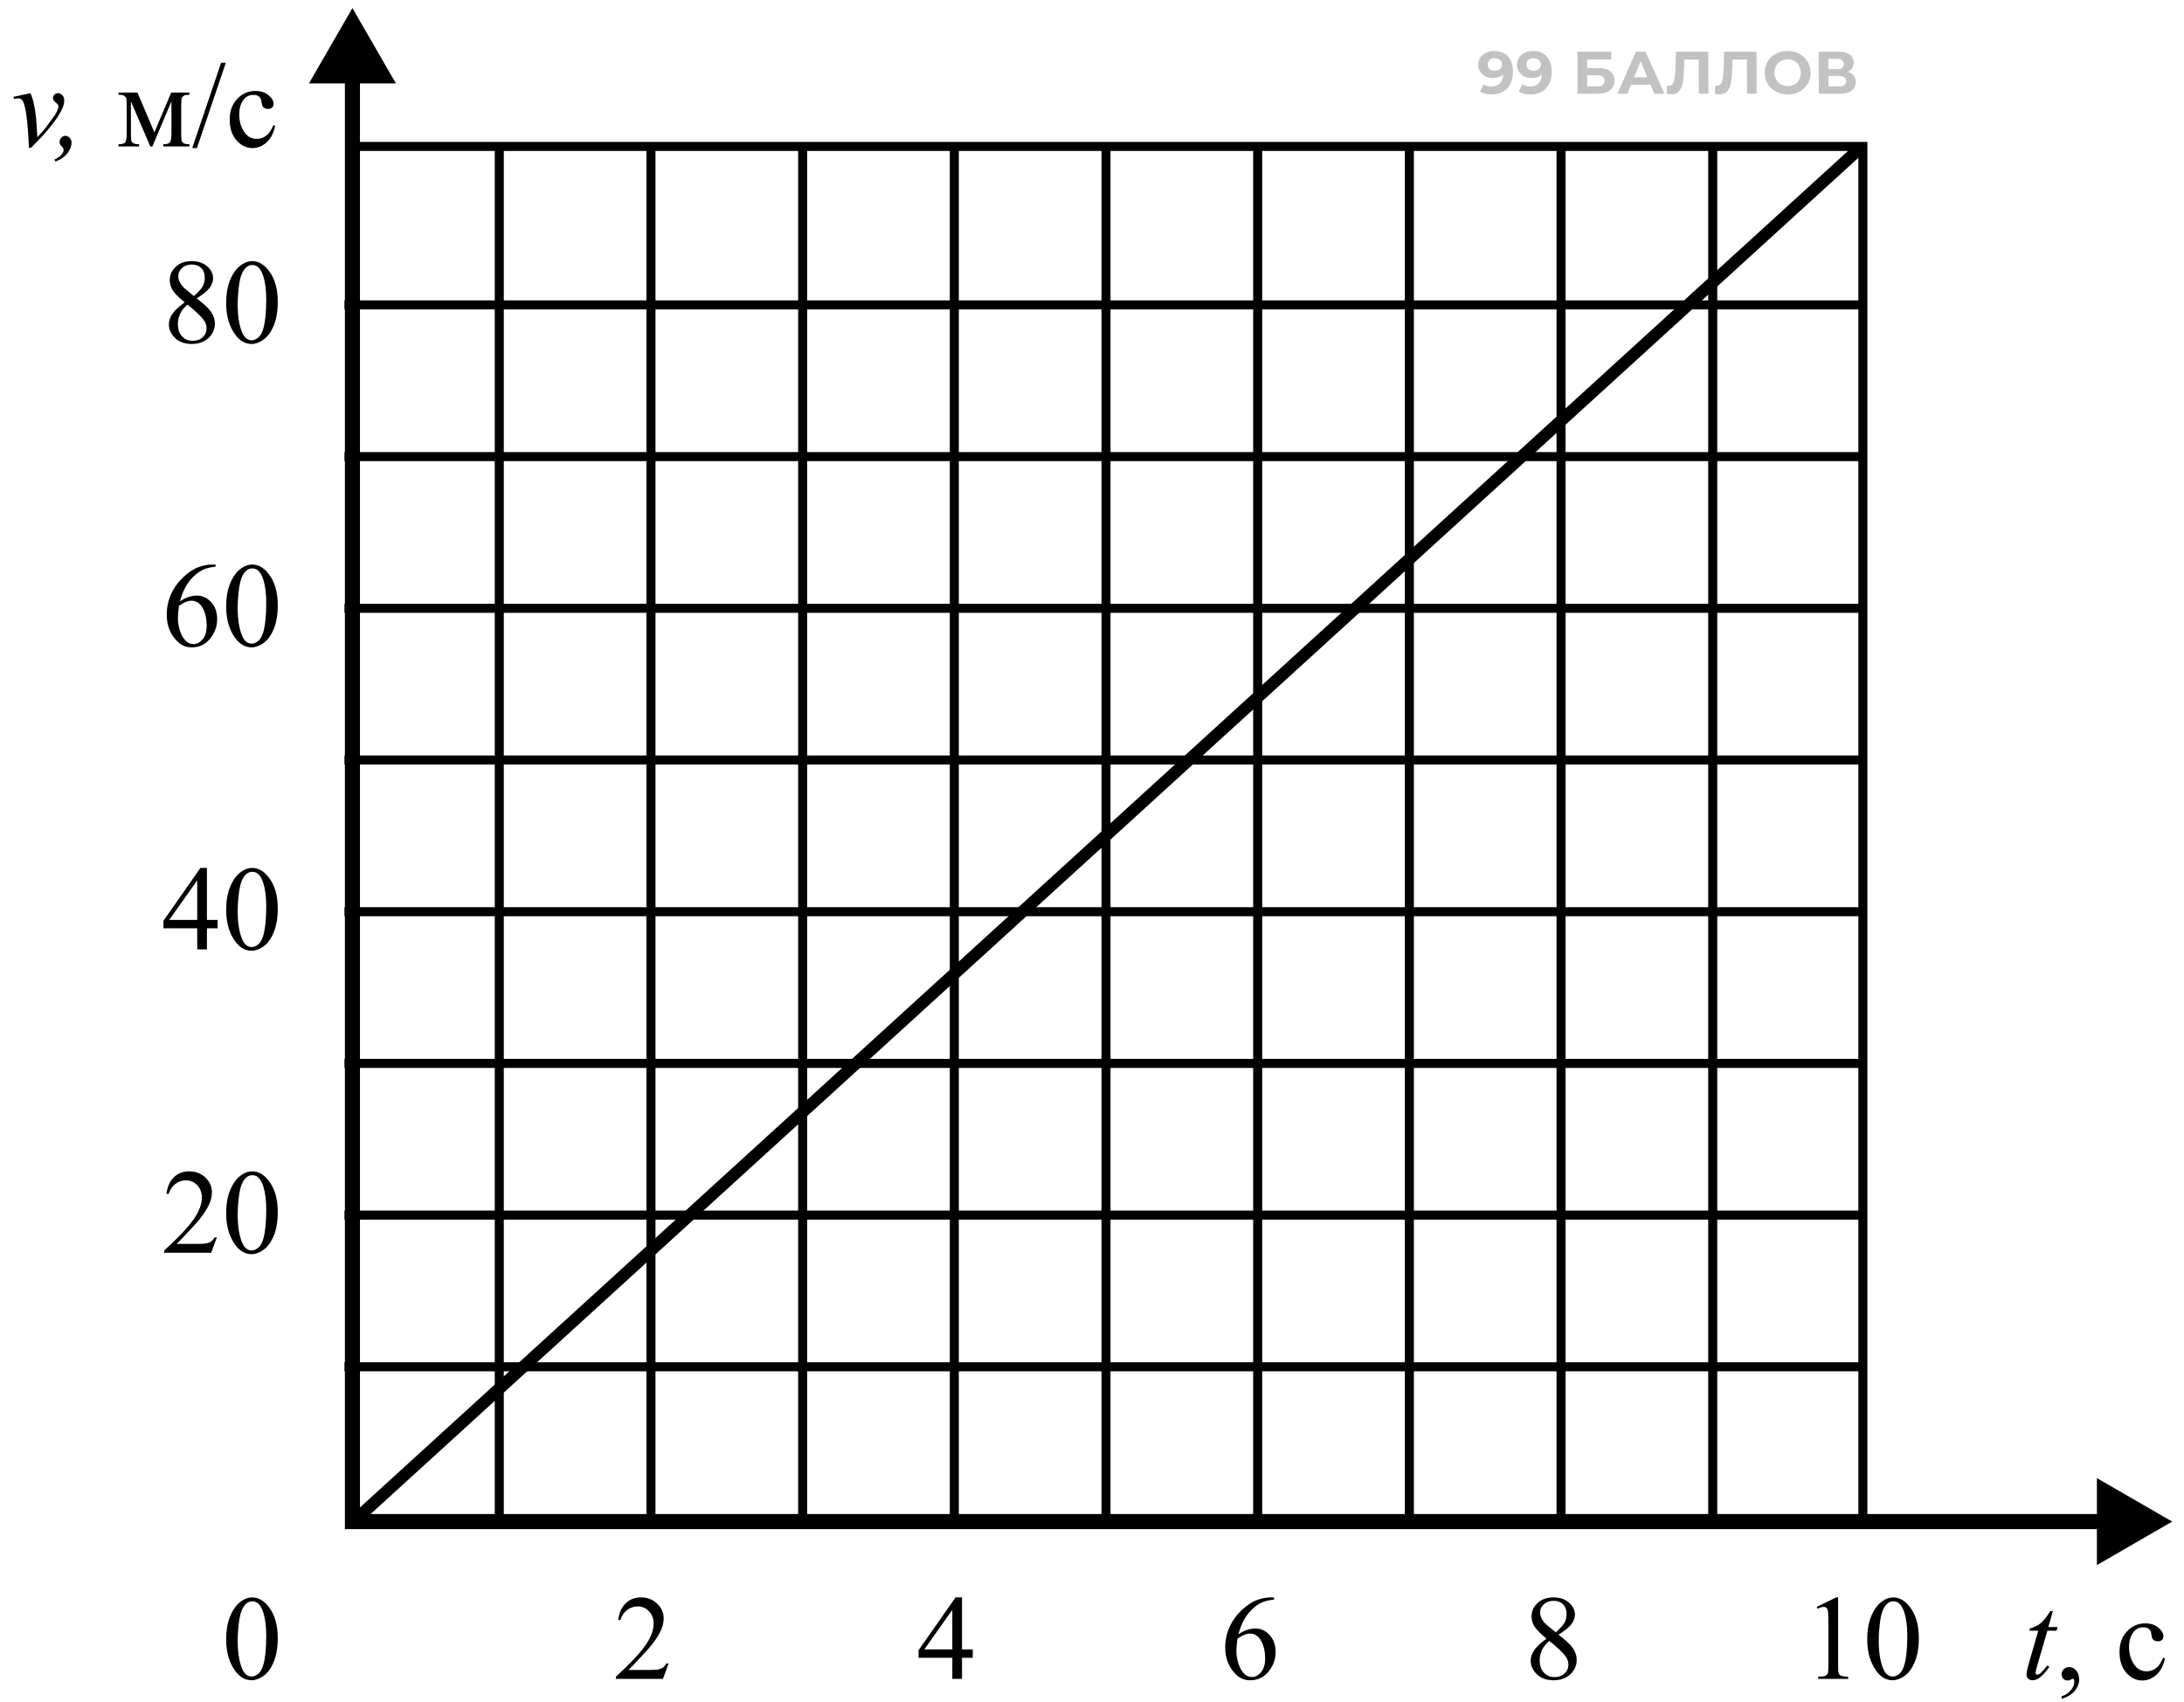
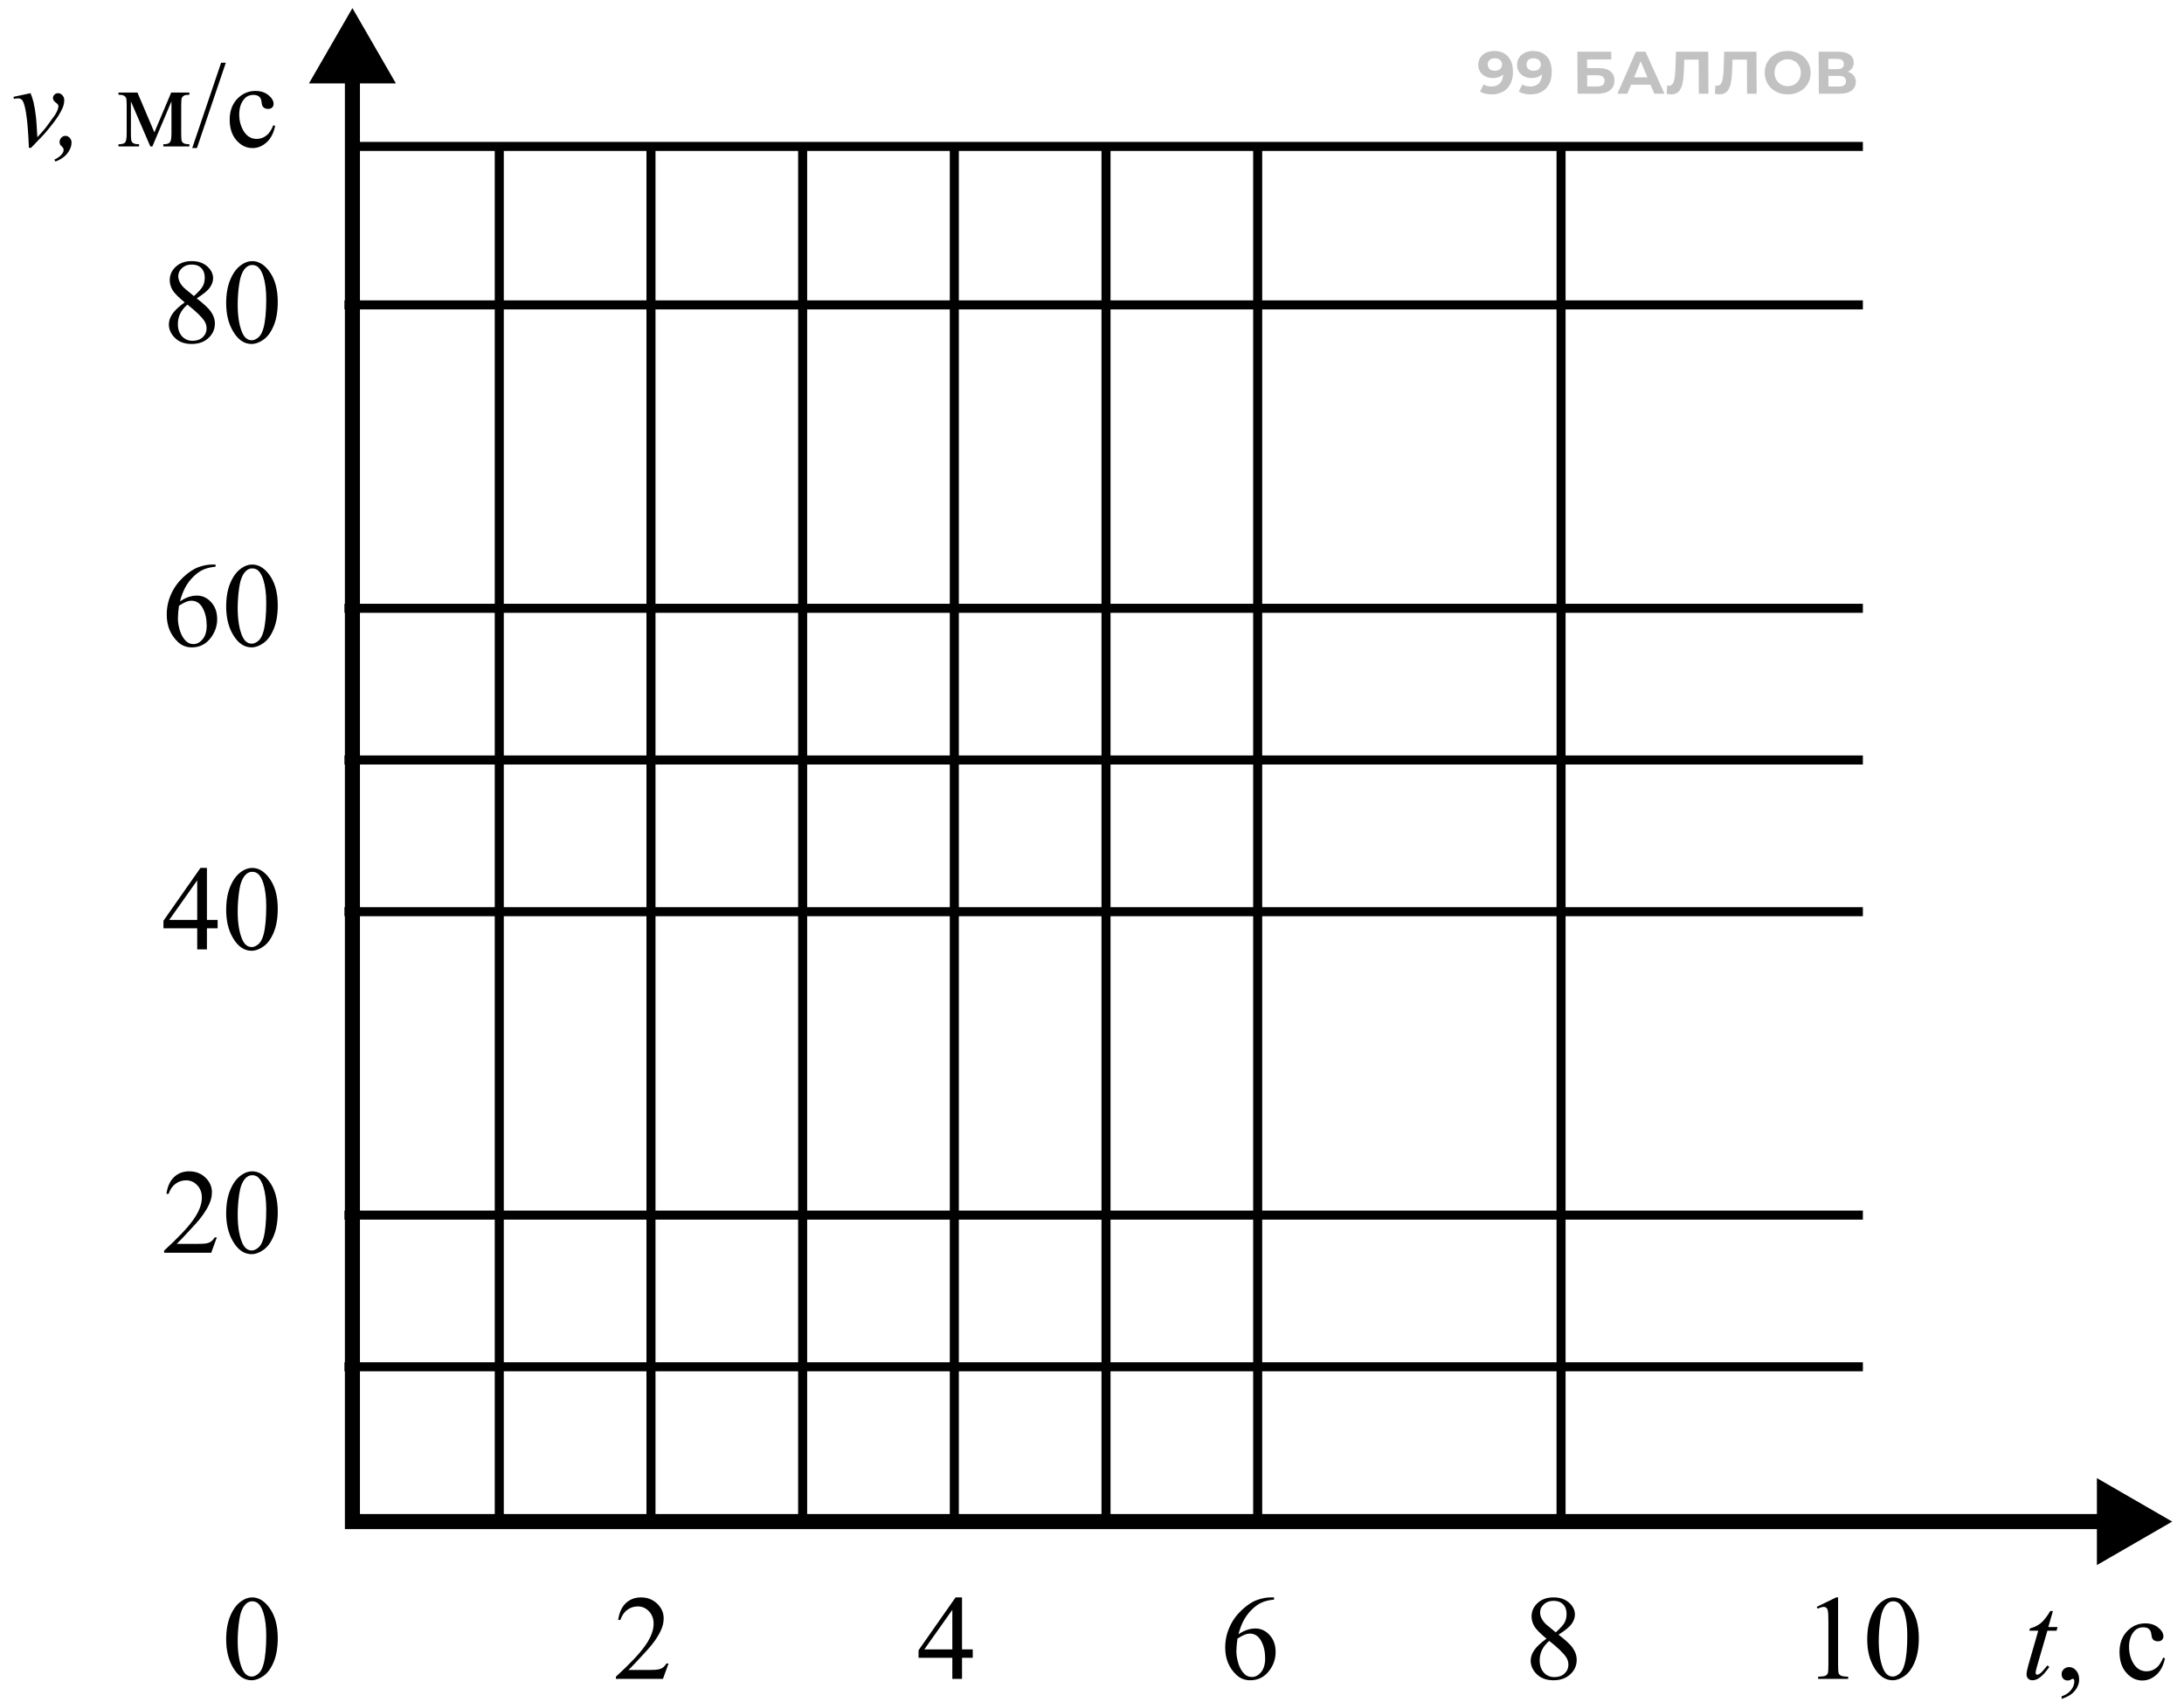
<svg xmlns="http://www.w3.org/2000/svg" width="145" height="113" viewBox="0 0 145 113" fill="none">
-   <path d="M23.797 100.703L123.375 9.939" stroke="black" stroke-width="0.8" />
  <path d="M23.398 0.537L20.512 5.537H26.285L23.398 0.537ZM23.398 101.008H22.898V101.508H23.398V101.008ZM144.217 101.008L139.217 98.121V103.895L144.217 101.008ZM22.898 5.037V101.008H23.898V5.037H22.898ZM23.398 101.508H139.717V100.508H23.398V101.508Z" fill="black" />
-   <path d="M23.297 9.721H123.68V100.927" stroke="black" stroke-width="0.6" />
+   <path d="M23.297 9.721H123.68" stroke="black" stroke-width="0.6" />
  <path d="M33.148 9.963V100.803" stroke="black" stroke-width="0.6" />
  <path d="M123.68 20.24L22.871 20.24" stroke="black" stroke-width="0.6" />
  <path d="M43.219 9.963V100.803" stroke="black" stroke-width="0.6" />
-   <path d="M123.68 30.311L22.871 30.311" stroke="black" stroke-width="0.6" />
  <path d="M53.289 9.963V100.803" stroke="black" stroke-width="0.6" />
  <path d="M123.68 40.381L22.871 40.381" stroke="black" stroke-width="0.6" />
  <path d="M63.359 9.963V100.803" stroke="black" stroke-width="0.6" />
  <path d="M123.68 50.451L22.871 50.451" stroke="black" stroke-width="0.6" />
  <path d="M73.43 9.963V100.803" stroke="black" stroke-width="0.6" />
  <path d="M123.68 60.522L22.871 60.522" stroke="black" stroke-width="0.6" />
  <path d="M83.5 9.963V100.803" stroke="black" stroke-width="0.6" />
-   <path d="M123.68 70.592L22.871 70.592" stroke="black" stroke-width="0.6" />
-   <path d="M93.57 9.963V100.803" stroke="black" stroke-width="0.6" />
  <path d="M123.68 80.662L22.871 80.662" stroke="black" stroke-width="0.6" />
  <path d="M103.641 9.963V100.803" stroke="black" stroke-width="0.6" />
  <path d="M123.68 90.732L22.871 90.732" stroke="black" stroke-width="0.6" />
-   <path d="M113.711 9.963V100.803" stroke="black" stroke-width="0.6" />
  <path opacity="0.8" d="M99.195 3.385C99.585 3.385 99.891 3.504 100.113 3.743C100.334 3.98 100.446 4.321 100.448 4.767C100.45 5.083 100.391 5.354 100.273 5.579C100.157 5.805 99.992 5.976 99.777 6.093C99.563 6.21 99.315 6.268 99.034 6.268C98.885 6.268 98.743 6.253 98.607 6.221C98.472 6.186 98.356 6.138 98.26 6.077L98.497 5.603C98.632 5.696 98.807 5.743 99.019 5.743C99.255 5.743 99.442 5.674 99.58 5.536C99.717 5.395 99.79 5.193 99.8 4.93C99.633 5.098 99.403 5.181 99.108 5.181C98.93 5.181 98.768 5.145 98.622 5.074C98.475 5.002 98.359 4.901 98.274 4.771C98.188 4.638 98.145 4.486 98.144 4.313C98.143 4.127 98.189 3.964 98.281 3.823C98.374 3.682 98.499 3.575 98.658 3.501C98.82 3.424 98.999 3.385 99.195 3.385ZM99.249 4.699C99.39 4.699 99.504 4.661 99.591 4.584C99.681 4.504 99.726 4.403 99.725 4.281C99.725 4.159 99.68 4.059 99.592 3.982C99.507 3.905 99.389 3.867 99.237 3.867C99.099 3.867 98.987 3.904 98.899 3.978C98.815 4.053 98.773 4.154 98.773 4.281C98.774 4.409 98.817 4.511 98.902 4.588C98.99 4.662 99.106 4.699 99.249 4.699ZM101.771 3.385C102.161 3.385 102.467 3.504 102.689 3.743C102.91 3.98 103.022 4.321 103.024 4.767C103.025 5.083 102.967 5.354 102.849 5.579C102.733 5.805 102.568 5.976 102.353 6.093C102.139 6.21 101.891 6.268 101.609 6.268C101.46 6.268 101.318 6.253 101.183 6.221C101.047 6.186 100.932 6.138 100.836 6.077L101.072 5.603C101.208 5.696 101.382 5.743 101.595 5.743C101.831 5.743 102.018 5.674 102.155 5.536C102.293 5.395 102.366 5.193 102.376 4.93C102.209 5.098 101.978 5.181 101.684 5.181C101.506 5.181 101.344 5.145 101.197 5.074C101.051 5.002 100.935 4.901 100.849 4.771C100.764 4.638 100.721 4.486 100.72 4.313C100.719 4.127 100.765 3.964 100.857 3.823C100.949 3.682 101.075 3.575 101.234 3.501C101.395 3.424 101.574 3.385 101.771 3.385ZM101.825 4.699C101.966 4.699 102.08 4.661 102.167 4.584C102.257 4.504 102.301 4.403 102.301 4.281C102.3 4.159 102.256 4.059 102.168 3.982C102.083 3.905 101.964 3.867 101.813 3.867C101.675 3.867 101.562 3.904 101.475 3.978C101.39 4.053 101.348 4.154 101.349 4.281C101.35 4.409 101.393 4.511 101.478 4.588C101.566 4.662 101.681 4.699 101.825 4.699ZM104.726 3.433H106.976L106.979 3.947H105.37L105.372 4.52H106.145C106.482 4.52 106.739 4.59 106.915 4.731C107.093 4.872 107.183 5.075 107.184 5.34C107.186 5.619 107.088 5.836 106.893 5.99C106.697 6.144 106.42 6.221 106.061 6.221H104.739L104.726 3.433ZM106.023 5.743C106.188 5.743 106.314 5.711 106.401 5.647C106.488 5.581 106.532 5.485 106.531 5.36C106.53 5.116 106.36 4.994 106.02 4.994H105.375L105.378 5.743H106.023ZM109.581 5.623H108.287L108.042 6.221H107.381L108.611 3.433H109.248L110.508 6.221H109.831L109.581 5.623ZM109.375 5.133L108.928 4.066L108.491 5.133H109.375ZM113.413 3.433L113.426 6.221H112.789L112.778 3.959H111.822L111.805 4.54C111.793 4.936 111.763 5.257 111.714 5.504C111.665 5.748 111.58 5.937 111.462 6.069C111.345 6.199 111.181 6.264 110.969 6.264C110.881 6.264 110.775 6.25 110.65 6.221L110.687 5.675C110.722 5.686 110.76 5.691 110.803 5.691C110.957 5.691 111.064 5.601 111.124 5.42C111.184 5.237 111.221 4.952 111.235 4.564L111.27 3.433H113.413ZM116.615 3.433L116.628 6.221H115.99L115.98 3.959L115.024 3.959L115.007 4.54C114.995 4.936 114.965 5.257 114.916 5.504C114.866 5.748 114.782 5.937 114.663 6.069C114.547 6.199 114.383 6.264 114.17 6.264C114.083 6.264 113.977 6.25 113.852 6.221L113.889 5.675C113.924 5.686 113.962 5.691 114.005 5.691C114.159 5.691 114.266 5.601 114.326 5.42C114.386 5.237 114.423 4.952 114.437 4.564L114.472 3.433L116.615 3.433ZM118.694 6.268C118.405 6.268 118.143 6.206 117.909 6.081C117.677 5.956 117.494 5.785 117.361 5.567C117.23 5.347 117.163 5.1 117.162 4.827C117.161 4.553 117.225 4.308 117.354 4.09C117.485 3.87 117.667 3.697 117.897 3.572C118.13 3.447 118.391 3.385 118.681 3.385C118.97 3.385 119.231 3.447 119.462 3.572C119.694 3.697 119.876 3.87 120.01 4.09C120.144 4.308 120.212 4.553 120.213 4.827C120.214 5.1 120.149 5.347 120.017 5.567C119.885 5.785 119.704 5.956 119.474 6.081C119.243 6.206 118.984 6.268 118.694 6.268ZM118.692 5.719C118.856 5.719 119.005 5.682 119.137 5.607C119.27 5.53 119.373 5.424 119.446 5.289C119.523 5.153 119.56 4.999 119.56 4.827C119.559 4.654 119.52 4.5 119.442 4.365C119.367 4.229 119.263 4.124 119.13 4.05C118.997 3.973 118.848 3.935 118.683 3.935C118.519 3.935 118.37 3.973 118.238 4.05C118.105 4.124 118.001 4.229 117.925 4.365C117.851 4.5 117.814 4.654 117.815 4.827C117.816 4.999 117.854 5.153 117.929 5.289C118.007 5.424 118.112 5.53 118.245 5.607C118.378 5.682 118.527 5.719 118.692 5.719ZM122.681 4.767C122.851 4.817 122.982 4.9 123.072 5.014C123.163 5.128 123.209 5.269 123.21 5.436C123.211 5.683 123.118 5.875 122.93 6.014C122.745 6.152 122.478 6.221 122.13 6.221H120.756L120.743 3.433H122.041C122.365 3.433 122.618 3.495 122.799 3.62C122.98 3.745 123.071 3.923 123.072 4.154C123.073 4.292 123.039 4.414 122.971 4.52C122.902 4.624 122.805 4.706 122.681 4.767ZM121.39 4.588H121.991C122.132 4.588 122.238 4.56 122.309 4.504C122.381 4.446 122.416 4.361 122.416 4.249C122.415 4.14 122.378 4.057 122.303 3.998C122.231 3.94 122.126 3.911 121.988 3.911H121.387L121.39 4.588ZM122.104 5.743C122.407 5.743 122.558 5.623 122.556 5.384C122.555 5.153 122.403 5.038 122.101 5.038H121.392L121.395 5.743H122.104Z" fill="black" fill-opacity="0.3" />
  <path d="M136.297 106.943L135.992 108.006H136.605L136.539 108.252H135.93L135.258 110.557C135.185 110.804 135.148 110.964 135.148 111.037C135.148 111.081 135.159 111.115 135.18 111.139C135.201 111.162 135.225 111.174 135.254 111.174C135.319 111.174 135.405 111.128 135.512 111.037C135.574 110.985 135.714 110.825 135.93 110.557L136.059 110.654C135.819 111.003 135.592 111.249 135.379 111.393C135.233 111.492 135.086 111.541 134.938 111.541C134.823 111.541 134.729 111.506 134.656 111.436C134.583 111.363 134.547 111.27 134.547 111.158C134.547 111.018 134.589 110.803 134.672 110.514L135.324 108.252H134.734L134.773 108.1C135.06 108.021 135.298 107.906 135.488 107.752C135.678 107.596 135.891 107.326 136.125 106.943H136.297ZM136.875 112.779V112.607C137.143 112.519 137.35 112.381 137.496 112.193C137.645 112.008 137.719 111.812 137.719 111.604C137.719 111.554 137.707 111.512 137.684 111.479C137.665 111.455 137.647 111.443 137.629 111.443C137.6 111.443 137.538 111.469 137.441 111.521C137.395 111.545 137.345 111.557 137.293 111.557C137.165 111.557 137.064 111.519 136.988 111.443C136.913 111.368 136.875 111.264 136.875 111.131C136.875 111.003 136.923 110.894 137.02 110.803C137.118 110.712 137.238 110.666 137.379 110.666C137.551 110.666 137.703 110.742 137.836 110.893C137.971 111.041 138.039 111.239 138.039 111.486C138.039 111.755 137.945 112.003 137.758 112.232C137.573 112.464 137.279 112.646 136.875 112.779ZM143.734 110.088C143.638 110.559 143.449 110.923 143.168 111.178C142.887 111.43 142.576 111.557 142.234 111.557C141.828 111.557 141.474 111.386 141.172 111.045C140.87 110.704 140.719 110.243 140.719 109.662C140.719 109.1 140.885 108.643 141.219 108.291C141.555 107.939 141.957 107.764 142.426 107.764C142.777 107.764 143.066 107.857 143.293 108.045C143.52 108.23 143.633 108.423 143.633 108.623C143.633 108.722 143.6 108.803 143.535 108.865C143.473 108.925 143.384 108.955 143.27 108.955C143.116 108.955 143 108.906 142.922 108.807C142.878 108.752 142.848 108.648 142.832 108.494C142.819 108.34 142.767 108.223 142.676 108.143C142.585 108.064 142.458 108.025 142.297 108.025C142.036 108.025 141.827 108.122 141.668 108.314C141.457 108.57 141.352 108.907 141.352 109.326C141.352 109.753 141.456 110.131 141.664 110.459C141.875 110.785 142.159 110.947 142.516 110.947C142.771 110.947 143 110.86 143.203 110.686C143.346 110.566 143.486 110.348 143.621 110.033L143.734 110.088Z" fill="black" />
  <path d="M0.898 6.428L2.027 6.186C2.108 6.378 2.173 6.575 2.223 6.775C2.293 7.07 2.35 7.419 2.395 7.822C2.415 8.025 2.444 8.455 2.48 9.111C2.806 8.752 3 8.529 3.062 8.443C3.406 7.977 3.604 7.704 3.656 7.623C3.742 7.485 3.802 7.364 3.836 7.26C3.865 7.182 3.879 7.107 3.879 7.037C3.879 6.969 3.818 6.891 3.695 6.803C3.576 6.714 3.516 6.615 3.516 6.506C3.516 6.423 3.548 6.348 3.613 6.283C3.681 6.218 3.76 6.186 3.852 6.186C3.961 6.186 4.057 6.231 4.141 6.322C4.224 6.411 4.266 6.521 4.266 6.654C4.266 6.787 4.245 6.915 4.203 7.037C4.135 7.235 4.009 7.477 3.824 7.764C3.639 8.048 3.341 8.429 2.93 8.908C2.878 8.968 2.589 9.27 2.062 9.814H1.918C1.855 8.166 1.725 7.137 1.527 6.729C1.462 6.596 1.354 6.529 1.203 6.529C1.138 6.529 1.046 6.541 0.926 6.564L0.898 6.428ZM3.605 10.6C3.801 10.511 3.96 10.399 4.082 10.264C4.176 10.159 4.223 10.059 4.223 9.963C4.223 9.916 4.215 9.873 4.199 9.834C4.189 9.813 4.152 9.771 4.09 9.709C4.027 9.646 3.992 9.604 3.984 9.58C3.966 9.536 3.957 9.485 3.957 9.428C3.957 9.316 3.995 9.219 4.07 9.139C4.148 9.058 4.24 9.018 4.344 9.018C4.451 9.018 4.544 9.061 4.625 9.146C4.708 9.232 4.75 9.34 4.75 9.471C4.75 9.702 4.659 9.937 4.477 10.174C4.294 10.411 4.03 10.594 3.684 10.725L3.605 10.6ZM10.25 8.787L11.367 6.143H12.574V6.291C12.397 6.291 12.279 6.309 12.219 6.346C12.162 6.38 12.116 6.423 12.082 6.475C12.048 6.527 12.031 6.696 12.031 6.982V8.881C12.031 9.128 12.043 9.288 12.066 9.361C12.092 9.432 12.143 9.485 12.219 9.521C12.297 9.558 12.415 9.576 12.574 9.576V9.721H10.844V9.576C11.057 9.576 11.2 9.537 11.273 9.459C11.346 9.378 11.383 9.186 11.383 8.881V6.729L10.117 9.721H9.98L8.691 6.729V8.881C8.691 9.128 8.704 9.288 8.73 9.361C8.757 9.432 8.807 9.485 8.883 9.521C8.958 9.558 9.076 9.576 9.234 9.576V9.721H7.867V9.576C8.099 9.576 8.247 9.535 8.312 9.451C8.378 9.365 8.41 9.175 8.41 8.881V6.982C8.41 6.704 8.396 6.54 8.367 6.49C8.339 6.438 8.294 6.393 8.234 6.354C8.174 6.312 8.052 6.291 7.867 6.291V6.143H9.125L10.25 8.787ZM14.992 4.166L13.074 9.83H12.762L14.68 4.166H14.992ZM18.266 8.361C18.169 8.833 17.98 9.196 17.699 9.451C17.418 9.704 17.107 9.83 16.766 9.83C16.359 9.83 16.005 9.66 15.703 9.318C15.401 8.977 15.25 8.516 15.25 7.936C15.25 7.373 15.417 6.916 15.75 6.564C16.086 6.213 16.488 6.037 16.957 6.037C17.309 6.037 17.598 6.131 17.824 6.318C18.051 6.503 18.164 6.696 18.164 6.896C18.164 6.995 18.131 7.076 18.066 7.139C18.004 7.199 17.915 7.229 17.801 7.229C17.647 7.229 17.531 7.179 17.453 7.08C17.409 7.025 17.379 6.921 17.363 6.768C17.35 6.614 17.298 6.497 17.207 6.416C17.116 6.338 16.99 6.299 16.828 6.299C16.568 6.299 16.358 6.395 16.199 6.588C15.988 6.843 15.883 7.18 15.883 7.6C15.883 8.027 15.987 8.404 16.195 8.732C16.406 9.058 16.69 9.221 17.047 9.221C17.302 9.221 17.531 9.133 17.734 8.959C17.878 8.839 18.017 8.622 18.152 8.307L18.266 8.361Z" fill="black" />
  <path d="M15.016 108.83C15.016 108.226 15.107 107.706 15.289 107.271C15.471 106.834 15.713 106.508 16.016 106.295C16.25 106.126 16.492 106.041 16.742 106.041C17.148 106.041 17.513 106.248 17.836 106.662C18.24 107.175 18.441 107.87 18.441 108.748C18.441 109.363 18.353 109.885 18.176 110.314C17.999 110.744 17.772 111.057 17.496 111.252C17.223 111.445 16.958 111.541 16.703 111.541C16.198 111.541 15.777 111.243 15.441 110.646C15.158 110.144 15.016 109.538 15.016 108.83ZM15.781 108.928C15.781 109.657 15.871 110.252 16.051 110.713C16.199 111.101 16.421 111.295 16.715 111.295C16.855 111.295 17.001 111.232 17.152 111.107C17.303 110.98 17.418 110.768 17.496 110.471C17.616 110.023 17.676 109.391 17.676 108.576C17.676 107.972 17.613 107.468 17.488 107.064C17.395 106.765 17.273 106.553 17.125 106.428C17.018 106.342 16.889 106.299 16.738 106.299C16.561 106.299 16.404 106.378 16.266 106.537C16.078 106.753 15.95 107.093 15.883 107.557C15.815 108.02 15.781 108.477 15.781 108.928Z" fill="black" />
  <path d="M14.395 82.143L14.023 83.162H10.898V83.018C11.818 82.179 12.465 81.494 12.84 80.963C13.215 80.432 13.402 79.946 13.402 79.506C13.402 79.17 13.3 78.894 13.094 78.678C12.888 78.462 12.642 78.353 12.355 78.353C12.095 78.353 11.861 78.43 11.652 78.584C11.447 78.735 11.294 78.958 11.195 79.252H11.051C11.116 78.77 11.283 78.4 11.551 78.143C11.822 77.885 12.159 77.756 12.562 77.756C12.992 77.756 13.35 77.894 13.637 78.17C13.926 78.446 14.07 78.772 14.07 79.147C14.07 79.415 14.008 79.683 13.883 79.951C13.69 80.373 13.378 80.82 12.945 81.291C12.297 81.999 11.892 82.426 11.73 82.572H13.113C13.395 82.572 13.591 82.562 13.703 82.541C13.818 82.52 13.921 82.478 14.012 82.416C14.103 82.351 14.182 82.26 14.25 82.143H14.395ZM15.016 80.545C15.016 79.941 15.107 79.421 15.289 78.986C15.471 78.549 15.713 78.223 16.016 78.01C16.25 77.841 16.492 77.756 16.742 77.756C17.148 77.756 17.513 77.963 17.836 78.377C18.24 78.89 18.441 79.585 18.441 80.463C18.441 81.078 18.353 81.6 18.176 82.029C17.999 82.459 17.772 82.772 17.496 82.967C17.223 83.159 16.958 83.256 16.703 83.256C16.198 83.256 15.777 82.958 15.441 82.361C15.158 81.859 15.016 81.253 15.016 80.545ZM15.781 80.643C15.781 81.372 15.871 81.967 16.051 82.428C16.199 82.816 16.421 83.01 16.715 83.01C16.855 83.01 17.001 82.947 17.152 82.822C17.303 82.695 17.418 82.482 17.496 82.186C17.616 81.738 17.676 81.106 17.676 80.291C17.676 79.687 17.613 79.183 17.488 78.779C17.395 78.48 17.273 78.268 17.125 78.143C17.018 78.057 16.889 78.014 16.738 78.014C16.561 78.014 16.404 78.093 16.266 78.252C16.078 78.468 15.95 78.808 15.883 79.272C15.815 79.735 15.781 80.192 15.781 80.643Z" fill="black" />
  <path d="M14.449 61.068V61.623H13.738V63.022H13.094V61.623H10.852V61.123L13.309 57.615H13.738V61.068H14.449ZM13.094 61.068V58.44L11.234 61.068H13.094ZM15.016 60.404C15.016 59.8 15.107 59.281 15.289 58.846C15.471 58.408 15.713 58.083 16.016 57.869C16.25 57.7 16.492 57.615 16.742 57.615C17.148 57.615 17.513 57.822 17.836 58.236C18.24 58.749 18.441 59.445 18.441 60.322C18.441 60.937 18.353 61.459 18.176 61.889C17.999 62.318 17.772 62.631 17.496 62.826C17.223 63.019 16.958 63.115 16.703 63.115C16.198 63.115 15.777 62.817 15.441 62.221C15.158 61.718 15.016 61.113 15.016 60.404ZM15.781 60.502C15.781 61.231 15.871 61.826 16.051 62.287C16.199 62.675 16.421 62.869 16.715 62.869C16.855 62.869 17.001 62.807 17.152 62.682C17.303 62.554 17.418 62.342 17.496 62.045C17.616 61.597 17.676 60.965 17.676 60.15C17.676 59.546 17.613 59.042 17.488 58.639C17.395 58.339 17.273 58.127 17.125 58.002C17.018 57.916 16.889 57.873 16.738 57.873C16.561 57.873 16.404 57.953 16.266 58.111C16.078 58.328 15.95 58.667 15.883 59.131C15.815 59.594 15.781 60.051 15.781 60.502Z" fill="black" />
  <path d="M14.312 37.475V37.619C13.969 37.653 13.688 37.722 13.469 37.826C13.253 37.928 13.038 38.084 12.824 38.295C12.613 38.506 12.438 38.742 12.297 39.002C12.159 39.26 12.043 39.567 11.949 39.924C12.324 39.666 12.7 39.537 13.078 39.537C13.44 39.537 13.754 39.683 14.02 39.975C14.285 40.266 14.418 40.641 14.418 41.1C14.418 41.542 14.284 41.946 14.016 42.31C13.693 42.753 13.266 42.975 12.734 42.975C12.372 42.975 12.065 42.855 11.812 42.615C11.318 42.149 11.07 41.545 11.07 40.803C11.07 40.329 11.165 39.878 11.355 39.451C11.546 39.024 11.816 38.645 12.168 38.315C12.522 37.984 12.861 37.761 13.184 37.647C13.507 37.532 13.807 37.475 14.086 37.475H14.312ZM11.883 40.209C11.836 40.56 11.812 40.844 11.812 41.06C11.812 41.31 11.858 41.583 11.949 41.877C12.043 42.169 12.181 42.4 12.363 42.572C12.496 42.695 12.658 42.756 12.848 42.756C13.074 42.756 13.276 42.649 13.453 42.435C13.633 42.222 13.723 41.917 13.723 41.522C13.723 41.076 13.634 40.691 13.457 40.365C13.28 40.04 13.029 39.877 12.703 39.877C12.604 39.877 12.497 39.898 12.383 39.94C12.271 39.981 12.104 40.071 11.883 40.209ZM15.016 40.264C15.016 39.66 15.107 39.14 15.289 38.705C15.471 38.268 15.713 37.942 16.016 37.728C16.25 37.559 16.492 37.475 16.742 37.475C17.148 37.475 17.513 37.682 17.836 38.096C18.24 38.609 18.441 39.304 18.441 40.182C18.441 40.796 18.353 41.318 18.176 41.748C17.999 42.178 17.772 42.49 17.496 42.685C17.223 42.878 16.958 42.975 16.703 42.975C16.198 42.975 15.777 42.676 15.441 42.08C15.158 41.578 15.016 40.972 15.016 40.264ZM15.781 40.361C15.781 41.09 15.871 41.685 16.051 42.147C16.199 42.535 16.421 42.728 16.715 42.728C16.855 42.728 17.001 42.666 17.152 42.541C17.303 42.413 17.418 42.201 17.496 41.904C17.616 41.456 17.676 40.825 17.676 40.01C17.676 39.406 17.613 38.902 17.488 38.498C17.395 38.199 17.273 37.986 17.125 37.861C17.018 37.775 16.889 37.732 16.738 37.732C16.561 37.732 16.404 37.812 16.266 37.971C16.078 38.187 15.95 38.527 15.883 38.99C15.815 39.454 15.781 39.911 15.781 40.361Z" fill="black" />
  <path d="M12.262 20.072C11.842 19.729 11.572 19.453 11.449 19.244C11.329 19.036 11.27 18.82 11.27 18.596C11.27 18.252 11.402 17.956 11.668 17.709C11.934 17.459 12.287 17.334 12.727 17.334C13.154 17.334 13.497 17.45 13.758 17.682C14.018 17.913 14.148 18.178 14.148 18.475C14.148 18.672 14.078 18.874 13.938 19.08C13.797 19.286 13.504 19.528 13.059 19.807C13.517 20.161 13.82 20.439 13.969 20.643C14.167 20.908 14.266 21.188 14.266 21.482C14.266 21.855 14.124 22.174 13.84 22.439C13.556 22.703 13.184 22.834 12.723 22.834C12.22 22.834 11.828 22.676 11.547 22.361C11.323 22.109 11.211 21.833 11.211 21.533C11.211 21.299 11.289 21.067 11.445 20.838C11.604 20.606 11.876 20.351 12.262 20.072ZM12.875 19.654C13.188 19.373 13.385 19.152 13.469 18.99C13.552 18.826 13.594 18.641 13.594 18.436C13.594 18.162 13.517 17.949 13.363 17.795C13.21 17.639 13 17.561 12.734 17.561C12.469 17.561 12.253 17.637 12.086 17.791C11.919 17.945 11.836 18.124 11.836 18.33C11.836 18.465 11.87 18.601 11.938 18.736C12.008 18.872 12.107 19.001 12.234 19.123L12.875 19.654ZM12.445 20.221C12.229 20.403 12.069 20.602 11.965 20.818C11.861 21.032 11.809 21.264 11.809 21.514C11.809 21.85 11.9 22.119 12.082 22.322C12.267 22.523 12.501 22.623 12.785 22.623C13.066 22.623 13.292 22.544 13.461 22.385C13.63 22.226 13.715 22.033 13.715 21.807C13.715 21.619 13.665 21.451 13.566 21.303C13.382 21.027 13.008 20.666 12.445 20.221ZM15.016 20.123C15.016 19.519 15.107 18.999 15.289 18.564C15.471 18.127 15.713 17.801 16.016 17.588C16.25 17.419 16.492 17.334 16.742 17.334C17.148 17.334 17.513 17.541 17.836 17.955C18.24 18.468 18.441 19.163 18.441 20.041C18.441 20.656 18.353 21.178 18.176 21.607C17.999 22.037 17.772 22.35 17.496 22.545C17.223 22.738 16.958 22.834 16.703 22.834C16.198 22.834 15.777 22.536 15.441 21.939C15.158 21.437 15.016 20.831 15.016 20.123ZM15.781 20.221C15.781 20.95 15.871 21.545 16.051 22.006C16.199 22.394 16.421 22.588 16.715 22.588C16.855 22.588 17.001 22.525 17.152 22.4C17.303 22.273 17.418 22.061 17.496 21.764C17.616 21.316 17.676 20.684 17.676 19.869C17.676 19.265 17.613 18.761 17.488 18.357C17.395 18.058 17.273 17.846 17.125 17.721C17.018 17.635 16.889 17.592 16.738 17.592C16.561 17.592 16.404 17.671 16.266 17.83C16.078 18.046 15.95 18.386 15.883 18.85C15.815 19.313 15.781 19.77 15.781 20.221Z" fill="black" />
  <path d="M44.387 110.428L44.016 111.447H40.891V111.303C41.81 110.464 42.457 109.779 42.832 109.248C43.207 108.717 43.395 108.231 43.395 107.791C43.395 107.455 43.292 107.179 43.086 106.963C42.88 106.747 42.634 106.639 42.348 106.639C42.087 106.639 41.853 106.715 41.645 106.869C41.439 107.02 41.286 107.243 41.188 107.537H41.043C41.108 107.055 41.275 106.686 41.543 106.428C41.814 106.17 42.151 106.041 42.555 106.041C42.984 106.041 43.342 106.179 43.629 106.455C43.918 106.731 44.062 107.057 44.062 107.432C44.062 107.7 44 107.968 43.875 108.236C43.682 108.658 43.37 109.105 42.938 109.576C42.289 110.285 41.884 110.712 41.723 110.857H43.105C43.387 110.857 43.583 110.847 43.695 110.826C43.81 110.805 43.913 110.764 44.004 110.701C44.095 110.636 44.175 110.545 44.242 110.428H44.387Z" fill="black" />
  <path d="M64.582 109.494V110.049H63.871V111.447H63.227V110.049H60.984V109.549L63.441 106.041H63.871V109.494H64.582ZM63.227 109.494V106.865L61.367 109.494H63.227Z" fill="black" />
  <path d="M84.586 106.041V106.186C84.242 106.219 83.961 106.288 83.742 106.393C83.526 106.494 83.311 106.65 83.098 106.861C82.887 107.072 82.711 107.308 82.57 107.568C82.432 107.826 82.316 108.133 82.223 108.49C82.598 108.232 82.974 108.104 83.352 108.104C83.713 108.104 84.027 108.249 84.293 108.541C84.559 108.833 84.691 109.208 84.691 109.666C84.691 110.109 84.557 110.512 84.289 110.877C83.966 111.32 83.539 111.541 83.008 111.541C82.646 111.541 82.338 111.421 82.086 111.182C81.591 110.715 81.344 110.111 81.344 109.369C81.344 108.895 81.439 108.445 81.629 108.018C81.819 107.59 82.09 107.212 82.441 106.881C82.796 106.55 83.134 106.327 83.457 106.213C83.78 106.098 84.081 106.041 84.359 106.041H84.586ZM82.156 108.775C82.109 109.127 82.086 109.411 82.086 109.627C82.086 109.877 82.132 110.149 82.223 110.443C82.316 110.735 82.454 110.967 82.637 111.139C82.769 111.261 82.931 111.322 83.121 111.322C83.348 111.322 83.549 111.215 83.727 111.002C83.906 110.788 83.996 110.484 83.996 110.088C83.996 109.643 83.908 109.257 83.731 108.932C83.553 108.606 83.302 108.443 82.977 108.443C82.878 108.443 82.771 108.464 82.656 108.506C82.544 108.548 82.378 108.637 82.156 108.775Z" fill="black" />
  <path d="M102.676 108.779C102.257 108.436 101.986 108.16 101.863 107.951C101.743 107.743 101.684 107.527 101.684 107.303C101.684 106.959 101.816 106.663 102.082 106.416C102.348 106.166 102.701 106.041 103.141 106.041C103.568 106.041 103.911 106.157 104.172 106.389C104.432 106.62 104.562 106.885 104.562 107.182C104.562 107.38 104.492 107.581 104.352 107.787C104.211 107.993 103.918 108.235 103.473 108.514C103.931 108.868 104.234 109.146 104.383 109.35C104.581 109.615 104.68 109.895 104.68 110.189C104.68 110.562 104.538 110.881 104.254 111.146C103.97 111.41 103.598 111.541 103.137 111.541C102.634 111.541 102.242 111.383 101.961 111.068C101.737 110.816 101.625 110.54 101.625 110.24C101.625 110.006 101.703 109.774 101.859 109.545C102.018 109.313 102.29 109.058 102.676 108.779ZM103.289 108.361C103.602 108.08 103.799 107.859 103.883 107.697C103.966 107.533 104.008 107.348 104.008 107.143C104.008 106.869 103.931 106.656 103.777 106.502C103.624 106.346 103.414 106.268 103.148 106.268C102.883 106.268 102.667 106.344 102.5 106.498C102.333 106.652 102.25 106.831 102.25 107.037C102.25 107.173 102.284 107.308 102.352 107.443C102.422 107.579 102.521 107.708 102.648 107.83L103.289 108.361ZM102.859 108.928C102.643 109.11 102.483 109.309 102.379 109.525C102.275 109.739 102.223 109.971 102.223 110.221C102.223 110.557 102.314 110.826 102.496 111.029C102.681 111.23 102.915 111.33 103.199 111.33C103.48 111.33 103.706 111.251 103.875 111.092C104.044 110.933 104.129 110.74 104.129 110.514C104.129 110.326 104.079 110.158 103.98 110.01C103.796 109.734 103.422 109.373 102.859 108.928Z" fill="black" />
  <path d="M120.617 106.67L121.906 106.041H122.035V110.514C122.035 110.811 122.047 110.995 122.07 111.068C122.096 111.141 122.148 111.197 122.227 111.236C122.305 111.275 122.464 111.298 122.703 111.303V111.447H120.711V111.303C120.961 111.298 121.122 111.277 121.195 111.24C121.268 111.201 121.319 111.15 121.348 111.088C121.376 111.023 121.391 110.831 121.391 110.514V107.654C121.391 107.269 121.378 107.021 121.352 106.912C121.333 106.829 121.299 106.768 121.25 106.729C121.203 106.689 121.146 106.67 121.078 106.67C120.982 106.67 120.848 106.71 120.676 106.791L120.617 106.67ZM123.969 108.83C123.969 108.226 124.06 107.706 124.242 107.271C124.424 106.834 124.667 106.508 124.969 106.295C125.203 106.126 125.445 106.041 125.695 106.041C126.102 106.041 126.466 106.248 126.789 106.662C127.193 107.175 127.395 107.87 127.395 108.748C127.395 109.363 127.306 109.885 127.129 110.314C126.952 110.744 126.725 111.057 126.449 111.252C126.176 111.445 125.911 111.541 125.656 111.541C125.151 111.541 124.73 111.243 124.395 110.646C124.111 110.144 123.969 109.538 123.969 108.83ZM124.734 108.928C124.734 109.657 124.824 110.252 125.004 110.713C125.152 111.101 125.374 111.295 125.668 111.295C125.809 111.295 125.954 111.232 126.105 111.107C126.257 110.98 126.371 110.768 126.449 110.471C126.569 110.023 126.629 109.391 126.629 108.576C126.629 107.972 126.566 107.468 126.441 107.064C126.348 106.765 126.227 106.553 126.078 106.428C125.971 106.342 125.842 106.299 125.691 106.299C125.514 106.299 125.357 106.378 125.219 106.537C125.031 106.753 124.904 107.093 124.836 107.557C124.768 108.02 124.734 108.477 124.734 108.928Z" fill="black" />
</svg>